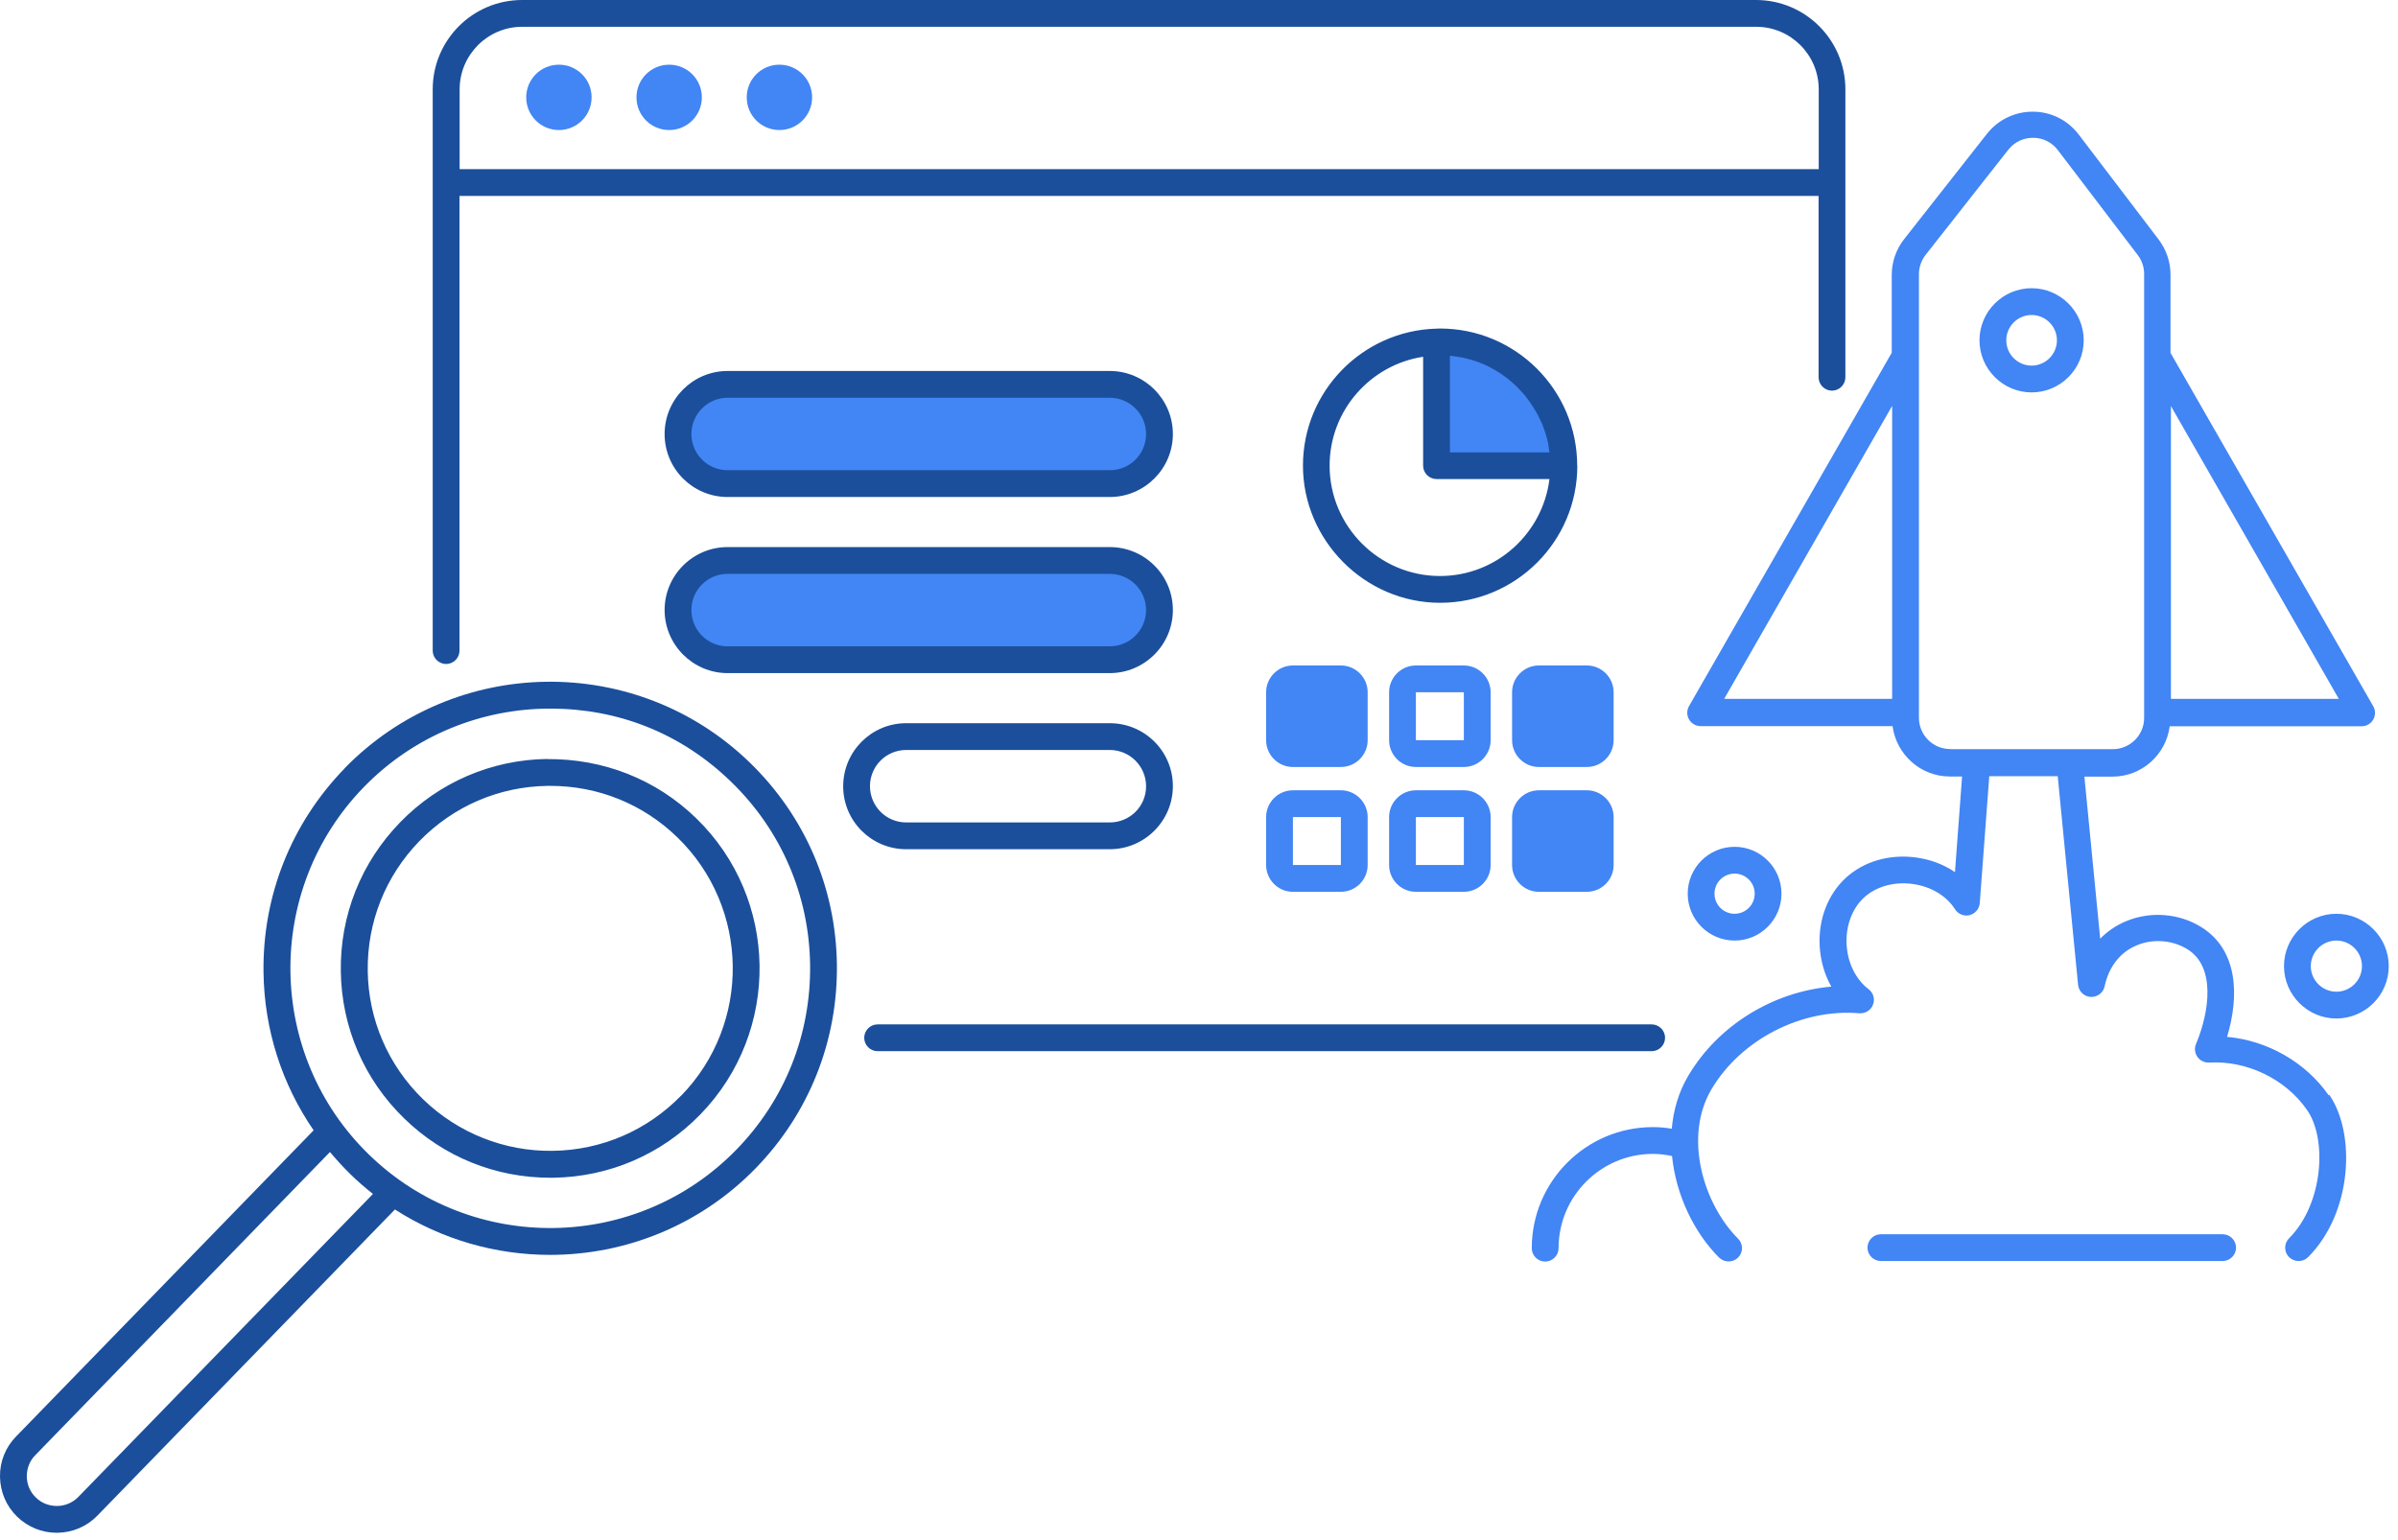
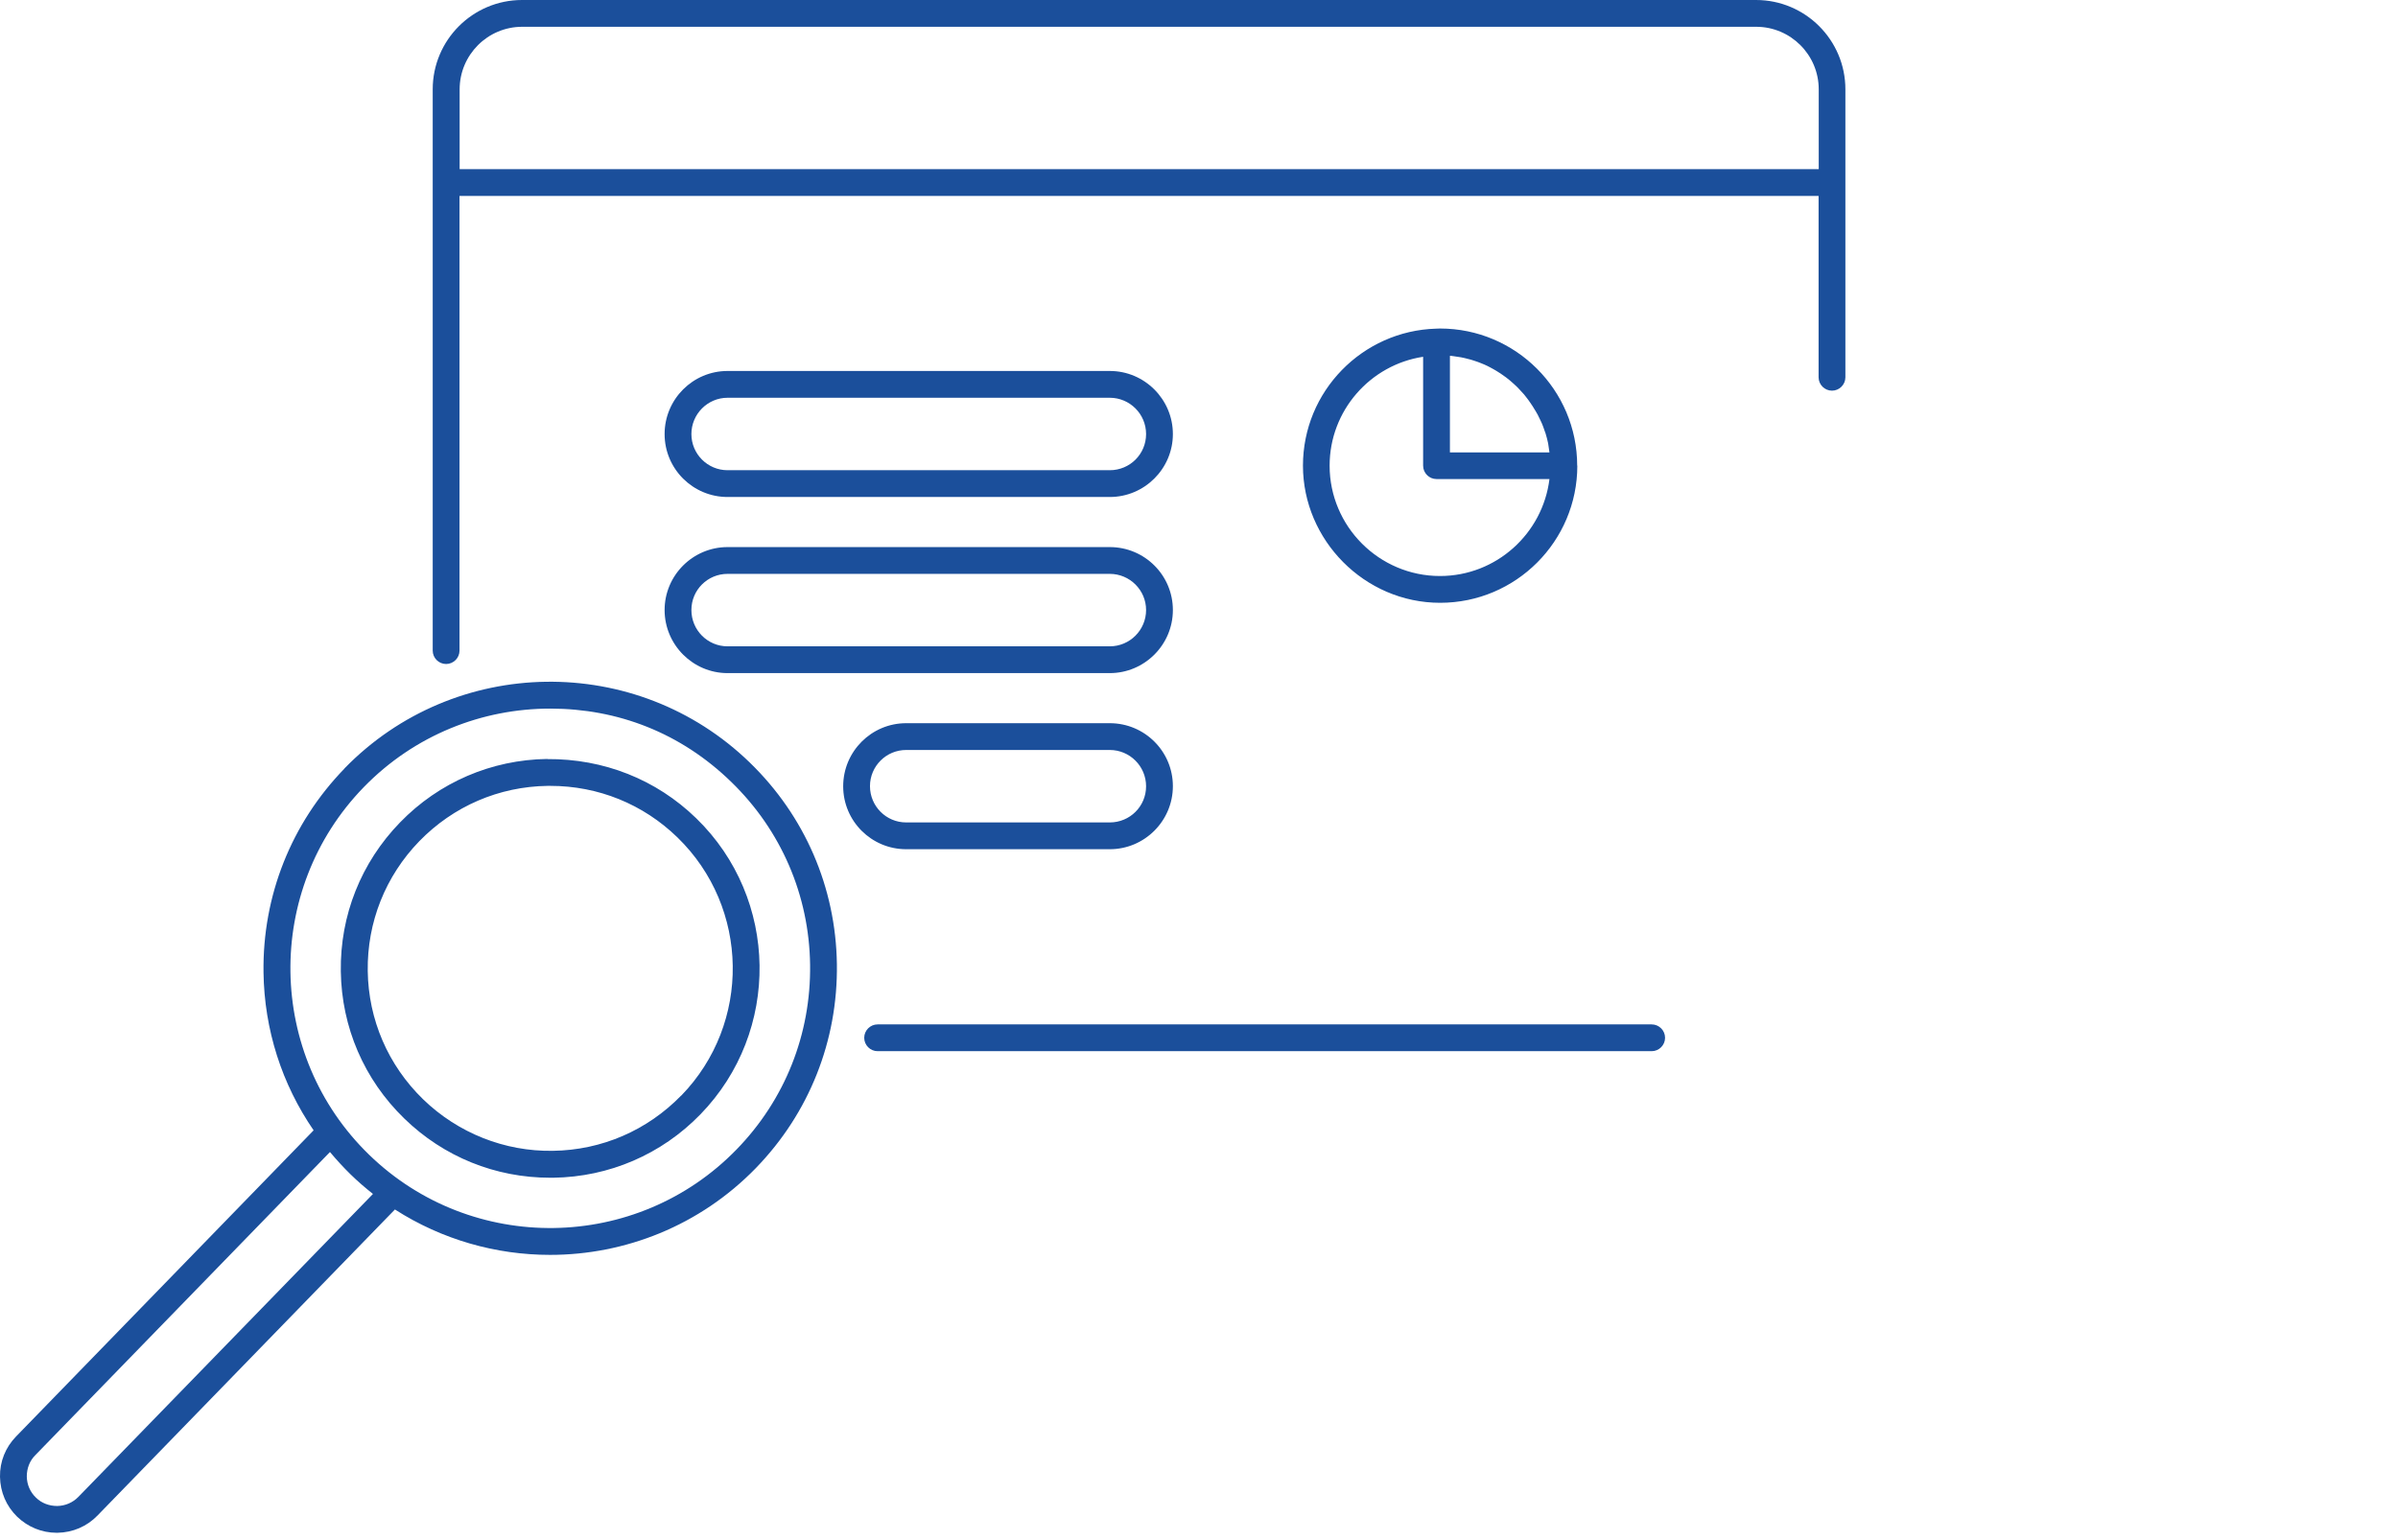
<svg xmlns="http://www.w3.org/2000/svg" width="179" height="115" viewBox="0 0 179 115" fill="none">
-   <path d="M44.16 7.27C44.16 8.62 43.07 9.71 41.72 9.71C40.37 9.71 39.28 8.62 39.28 7.27C39.28 5.92 40.37 4.83 41.72 4.83C43.07 4.83 44.16 5.92 44.16 7.27ZM52.39 7.27C52.39 5.92 51.3 4.83 49.95 4.83C48.6 4.83 47.51 5.92 47.51 7.27C47.51 8.62 48.6 9.71 49.95 9.71C51.3 9.71 52.39 8.62 52.39 7.27ZM58.18 9.71C59.53 9.71 60.62 8.62 60.62 7.27C60.62 5.92 59.53 4.83 58.18 4.83C56.83 4.83 55.74 5.92 55.74 7.27C55.74 8.62 56.83 9.71 58.18 9.71ZM82.84 28.71H54.31C52.27 28.71 50.61 30.38 50.61 32.41C50.61 34.44 52.28 36.11 54.31 36.11H82.84C84.88 36.11 86.54 34.44 86.54 32.41C86.54 30.38 84.87 28.71 82.84 28.71ZM82.84 41.86H54.31C52.27 41.86 50.61 43.53 50.61 45.56C50.61 47.59 52.28 49.26 54.31 49.26H82.84C84.88 49.26 86.54 47.59 86.54 45.56C86.54 43.53 84.87 41.86 82.84 41.86ZM107.48 25.54C107.39 25.54 107.31 25.55 107.22 25.55V34.78H116.72C116.72 29.68 112.58 25.54 107.48 25.54ZM100.09 49.69H96.51C95.41 49.69 94.51 50.59 94.51 51.69V55.27C94.51 56.37 95.41 57.27 96.51 57.27H100.09C101.19 57.27 102.09 56.37 102.09 55.27V51.69C102.09 50.59 101.19 49.69 100.09 49.69ZM111.27 51.69V55.27C111.27 56.37 110.37 57.27 109.27 57.27H105.69C104.59 57.27 103.69 56.37 103.69 55.27V51.69C103.69 50.59 104.59 49.69 105.69 49.69H109.27C110.37 49.69 111.27 50.59 111.27 51.69ZM109.27 55.27V51.69H105.69V55.27H109.27ZM112.87 51.69V55.27C112.87 56.37 113.77 57.27 114.87 57.27H118.45C119.55 57.27 120.45 56.37 120.45 55.27V51.69C120.45 50.59 119.55 49.69 118.45 49.69H114.87C113.77 49.69 112.87 50.59 112.87 51.69ZM102.09 61.01V64.59C102.09 65.69 101.19 66.59 100.09 66.59H96.51C95.41 66.59 94.51 65.69 94.51 64.59V61.01C94.51 59.91 95.41 59.01 96.51 59.01H100.09C101.19 59.01 102.09 59.91 102.09 61.01ZM100.09 64.59V61.01H96.51V64.59H100.09ZM111.27 61.01V64.59C111.27 65.69 110.37 66.59 109.27 66.59H105.69C104.59 66.59 103.69 65.69 103.69 64.59V61.01C103.69 59.91 104.59 59.01 105.69 59.01H109.27C110.37 59.01 111.27 59.91 111.27 61.01ZM109.27 64.59V61.01H105.69V64.59H109.27ZM118.45 66.59C119.55 66.59 120.45 65.69 120.45 64.59V61.01C120.45 59.91 119.55 59.01 118.45 59.01H114.87C113.77 59.01 112.87 59.91 112.87 61.01V64.59C112.87 65.69 113.77 66.59 114.87 66.59H118.45ZM173.86 81.73C175.86 84.61 175.61 90.54 172.29 93.87C172.09 94.07 171.84 94.16 171.58 94.16C171.32 94.16 171.07 94.06 170.87 93.87C170.48 93.48 170.48 92.85 170.87 92.46C173.41 89.92 173.74 85.07 172.21 82.88C170.6 80.56 167.73 79.18 164.91 79.34C164.57 79.36 164.23 79.2 164.03 78.92C163.83 78.64 163.79 78.27 163.92 77.96C164.94 75.52 165.39 72.2 163.3 70.89C162.18 70.19 160.72 70.07 159.49 70.59C158.26 71.1 157.41 72.19 157.1 73.65C157 74.13 156.56 74.46 156.06 74.44C155.57 74.41 155.17 74.03 155.12 73.54L153.6 57.96H148.49L147.78 67.43C147.75 67.86 147.44 68.22 147.03 68.33C146.61 68.44 146.17 68.26 145.94 67.9C145.29 66.88 144.1 66.17 142.73 66C141.37 65.82 140.03 66.2 139.14 67.02C138.25 67.84 137.77 69.14 137.84 70.51C137.91 71.88 138.52 73.13 139.48 73.86C139.84 74.13 139.97 74.6 139.81 75.02C139.65 75.44 139.23 75.69 138.79 75.66C134.48 75.29 129.95 77.62 127.75 81.34C125.65 84.9 127.15 89.9 129.74 92.49C130.13 92.88 130.13 93.51 129.74 93.9C129.54 94.1 129.29 94.19 129.03 94.19C128.77 94.19 128.52 94.09 128.32 93.9C126.45 92.03 125.1 89.22 124.81 86.32C124.34 86.22 123.87 86.16 123.38 86.16C119.5 86.16 116.34 89.32 116.34 93.2C116.34 93.75 115.89 94.2 115.34 94.2C114.79 94.2 114.34 93.75 114.34 93.2C114.34 88.22 118.39 84.16 123.38 84.16C123.86 84.16 124.33 84.2 124.79 84.28C124.91 82.91 125.29 81.56 126.02 80.33C128.25 76.55 132.36 74.05 136.7 73.67C136.19 72.77 135.89 71.73 135.83 70.62C135.73 68.64 136.44 66.79 137.77 65.56C139.1 64.33 141 63.77 142.97 64.02C144.07 64.16 145.08 64.54 145.93 65.12L146.46 57.98H145.55C143.36 57.98 141.56 56.34 141.27 54.22H126.95C126.59 54.22 126.26 54.03 126.08 53.72C125.9 53.41 125.9 53.03 126.08 52.72L141.21 26.34V20.53C141.21 19.56 141.54 18.61 142.14 17.85L148.31 10C149.14 8.95 150.38 8.34 151.72 8.34H151.75C153.1 8.34 154.35 8.97 155.17 10.05L161.13 17.88C161.7 18.63 162.02 19.56 162.02 20.51V26.35L177.15 52.73C177.33 53.04 177.33 53.42 177.15 53.73C176.97 54.04 176.64 54.23 176.28 54.23H161.96C161.68 56.35 159.88 57.99 157.68 57.99H155.59L156.77 70.09C157.31 69.54 157.95 69.1 158.69 68.79C160.52 68.02 162.68 68.19 164.34 69.24C167.07 70.96 167.16 74.38 166.24 77.42C169.24 77.69 172.11 79.31 173.83 81.79L173.86 81.73ZM162.05 30.32V52.18H174.58L162.05 30.32ZM128.71 52.18H141.24V30.31L128.71 52.17V52.18ZM145.58 55.94H157.71C159 55.94 160.05 54.89 160.05 53.61V20.45C160.05 19.94 159.88 19.44 159.57 19.04L153.61 11.21C153.17 10.63 152.5 10.29 151.77 10.29H151.75C151.03 10.29 150.36 10.61 149.91 11.18L143.74 19.03C143.42 19.44 143.24 19.95 143.24 20.47V53.6C143.24 54.89 144.29 55.93 145.57 55.93L145.58 55.94ZM165.91 92.16H140.4C139.85 92.16 139.4 92.61 139.4 93.16C139.4 93.71 139.85 94.16 140.4 94.16H165.91C166.46 94.16 166.91 93.71 166.91 93.16C166.91 92.61 166.46 92.16 165.91 92.16ZM155.54 25.41C155.54 27.56 153.79 29.3 151.65 29.3C149.51 29.3 147.76 27.55 147.76 25.41C147.76 23.27 149.51 21.52 151.65 21.52C153.79 21.52 155.54 23.27 155.54 25.41ZM153.54 25.41C153.54 24.37 152.69 23.52 151.65 23.52C150.61 23.52 149.76 24.37 149.76 25.41C149.76 26.45 150.61 27.3 151.65 27.3C152.69 27.3 153.54 26.45 153.54 25.41ZM125.98 66.73C125.98 64.8 127.55 63.23 129.48 63.23C131.41 63.23 132.98 64.8 132.98 66.73C132.98 68.66 131.41 70.23 129.48 70.23C127.55 70.23 125.98 68.66 125.98 66.73ZM127.98 66.73C127.98 67.56 128.65 68.23 129.48 68.23C130.31 68.23 130.98 67.56 130.98 66.73C130.98 65.9 130.31 65.23 129.48 65.23C128.65 65.23 127.98 65.9 127.98 66.73ZM178.31 72.14C178.31 74.3 176.55 76.05 174.4 76.05C172.25 76.05 170.49 74.29 170.49 72.14C170.49 69.99 172.25 68.23 174.4 68.23C176.55 68.23 178.31 69.99 178.31 72.14ZM176.31 72.14C176.31 71.08 175.45 70.23 174.4 70.23C173.35 70.23 172.49 71.09 172.49 72.14C172.49 73.19 173.35 74.05 174.4 74.05C175.45 74.05 176.31 73.19 176.31 72.14Z" fill="#4285F4" />
  <path d="M131.08 0H38.97C35.29 0 32.3 2.99 32.3 6.67V48.58C32.3 49.13 32.75 49.58 33.3 49.58C33.85 49.58 34.3 49.13 34.3 48.58V14.63H135.75V28.17C135.75 28.72 136.2 29.17 136.75 29.17C137.3 29.17 137.75 28.72 137.75 28.17V6.67C137.75 2.99 134.76 0 131.08 0ZM34.31 12.63V6.67C34.31 4.1 36.4 2 38.98 2H131.09C133.66 2 135.76 4.09 135.76 6.67V12.63H34.31ZM124.29 77.49C124.29 78.04 123.84 78.49 123.29 78.49H65.51C64.96 78.49 64.51 78.04 64.51 77.49C64.51 76.94 64.96 76.49 65.51 76.49H123.29C123.84 76.49 124.29 76.94 124.29 77.49ZM25.72 57.38C21.74 61.48 19.59 66.89 19.67 72.61C19.73 76.89 21.04 80.95 23.41 84.4L1.2 107.26C0.41 108.07 -0.02 109.14 -3.72913e-06 110.27C0.02 111.41 0.47 112.46 1.28 113.25C2.08 114.02 3.12 114.45 4.23 114.45H4.29C5.43 114.43 6.48 113.98 7.27 113.17L29.48 90.31C33 92.57 37.03 93.7 41.06 93.7C46.65 93.7 52.23 91.53 56.42 87.22C60.4 83.12 62.55 77.71 62.47 71.99C62.39 66.27 60.08 60.93 55.98 56.95C47.51 48.72 33.94 48.92 25.71 57.38H25.72ZM5.85 111.77C5.43 112.2 4.87 112.44 4.27 112.45C3.67 112.45 3.1 112.24 2.68 111.82C2.25 111.41 2.01 110.85 2 110.25C2 109.65 2.21 109.08 2.63 108.66L24.63 86.02C25.11 86.59 25.61 87.14 26.15 87.67C26.69 88.2 27.26 88.69 27.84 89.15L5.85 111.77ZM54.99 85.82C47.53 93.5 35.22 93.67 27.55 86.22C19.88 78.77 19.7 66.45 27.15 58.78C30.95 54.87 36.01 52.91 41.07 52.91C46.13 52.91 50.83 54.73 54.59 58.39C58.31 62 60.4 66.85 60.47 72.03C60.54 77.21 58.6 82.11 54.98 85.83L54.99 85.82ZM40.85 56.67C36.68 56.73 32.77 58.41 29.86 61.41C26.95 64.41 25.38 68.35 25.44 72.53C25.5 76.71 27.18 80.61 30.18 83.52C33.12 86.38 36.98 87.94 41.07 87.94C41.15 87.94 41.22 87.94 41.3 87.94C45.47 87.88 49.38 86.2 52.29 83.2C58.29 77.02 58.15 67.1 51.97 61.1C48.98 58.19 45.05 56.65 40.85 56.68V56.67ZM50.85 81.8C48.31 84.41 44.91 85.88 41.27 85.93C37.68 85.99 34.19 84.61 31.58 82.08C28.97 79.54 27.5 76.14 27.45 72.5C27.4 68.86 28.77 65.42 31.3 62.81C33.84 60.2 37.24 58.73 40.88 58.68C40.95 58.68 41.01 58.68 41.08 58.68C44.65 58.68 48.01 60.04 50.57 62.53C55.96 67.77 56.09 76.42 50.85 81.81V81.8ZM54.31 37.11H82.84C85.43 37.11 87.55 35 87.55 32.41C87.55 29.82 85.44 27.7 82.84 27.7H54.31C51.72 27.7 49.61 29.81 49.61 32.41C49.61 35.01 51.72 37.11 54.31 37.11ZM54.31 29.7H82.84C84.33 29.7 85.55 30.91 85.55 32.41C85.55 33.91 84.34 35.11 82.84 35.11H54.31C52.82 35.11 51.61 33.9 51.61 32.41C51.61 30.92 52.82 29.7 54.31 29.7ZM54.31 50.26H82.84C85.43 50.26 87.55 48.15 87.55 45.55C87.55 42.95 85.44 40.85 82.84 40.85H54.31C51.72 40.85 49.61 42.96 49.61 45.55C49.61 48.14 51.72 50.26 54.31 50.26ZM54.31 42.85H82.84C84.33 42.85 85.55 44.06 85.55 45.55C85.55 47.04 84.34 48.26 82.84 48.26H54.31C52.82 48.26 51.61 47.05 51.61 45.55C51.61 44.05 52.82 42.85 54.31 42.85ZM82.84 63.41C85.43 63.41 87.55 61.3 87.55 58.7C87.55 56.1 85.44 54 82.84 54H67.64C65.05 54 62.94 56.11 62.94 58.71C62.94 61.31 65.05 63.41 67.64 63.41H82.84ZM64.94 58.7C64.94 57.21 66.15 56 67.64 56H82.84C84.33 56 85.55 57.21 85.55 58.71C85.55 60.21 84.34 61.41 82.84 61.41H67.64C66.15 61.41 64.94 60.2 64.94 58.7ZM117.73 34.77C117.73 29.12 113.14 24.53 107.49 24.53C107.42 24.53 107.34 24.53 107.2 24.54C101.69 24.7 97.26 29.22 97.26 34.77C97.26 40.32 101.85 45.01 107.5 45.01C113.15 45.01 117.74 40.42 117.74 34.77H117.73ZM108.23 26.57C108.23 26.57 108.27 26.57 108.28 26.57C108.36 26.57 108.44 26.59 108.53 26.6C108.71 26.62 108.88 26.65 109.06 26.68C109.16 26.7 109.25 26.72 109.34 26.74C109.5 26.78 109.65 26.82 109.81 26.86C109.91 26.89 110 26.92 110.09 26.95C110.24 27 110.39 27.05 110.53 27.11C110.62 27.15 110.71 27.18 110.8 27.22C110.95 27.28 111.09 27.36 111.23 27.43C111.31 27.47 111.39 27.51 111.47 27.56C111.63 27.65 111.78 27.74 111.93 27.84C111.99 27.88 112.05 27.91 112.11 27.96C112.32 28.1 112.52 28.25 112.71 28.41C112.74 28.43 112.76 28.46 112.79 28.48C112.95 28.62 113.11 28.76 113.26 28.91C113.32 28.97 113.38 29.03 113.44 29.1C113.55 29.22 113.66 29.34 113.77 29.46C113.83 29.53 113.89 29.61 113.95 29.69C114.04 29.81 114.14 29.93 114.22 30.06C114.28 30.14 114.33 30.23 114.39 30.31C114.47 30.44 114.55 30.57 114.63 30.7C114.68 30.79 114.73 30.87 114.78 30.96C114.85 31.1 114.92 31.24 114.99 31.39C115.03 31.48 115.07 31.56 115.11 31.65C115.18 31.82 115.24 31.99 115.3 32.17C115.32 32.24 115.35 32.3 115.37 32.36C115.44 32.6 115.51 32.85 115.56 33.1C115.57 33.17 115.58 33.23 115.59 33.3C115.62 33.46 115.64 33.62 115.66 33.78H108.23V26.58V26.57ZM99.25 34.77C99.25 30.65 102.29 27.24 106.23 26.64V34.77C106.23 35.32 106.68 35.77 107.23 35.77H115.66C115.16 39.84 111.69 43.01 107.49 43.01C102.95 43.01 99.25 39.31 99.25 34.77Z" fill="#1B4F9B" />
</svg>